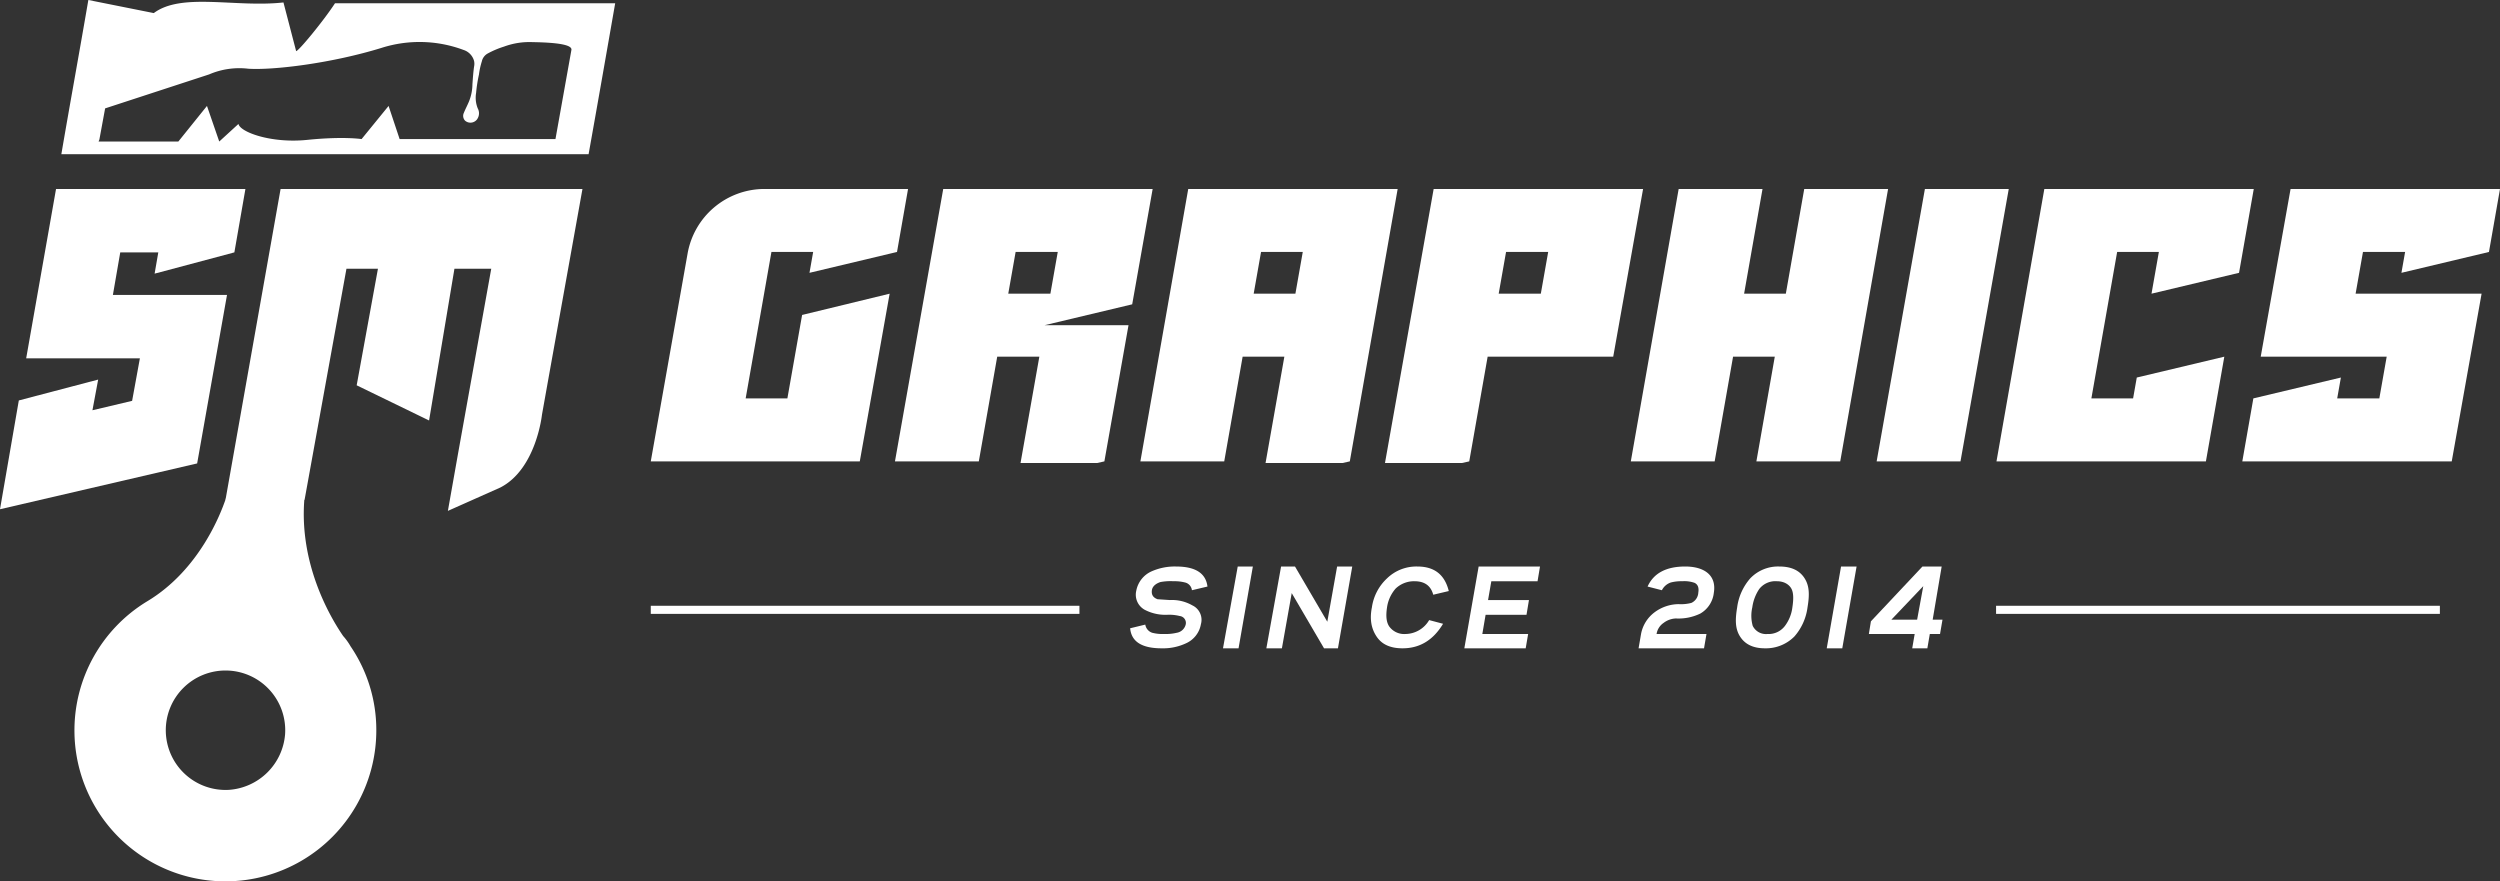
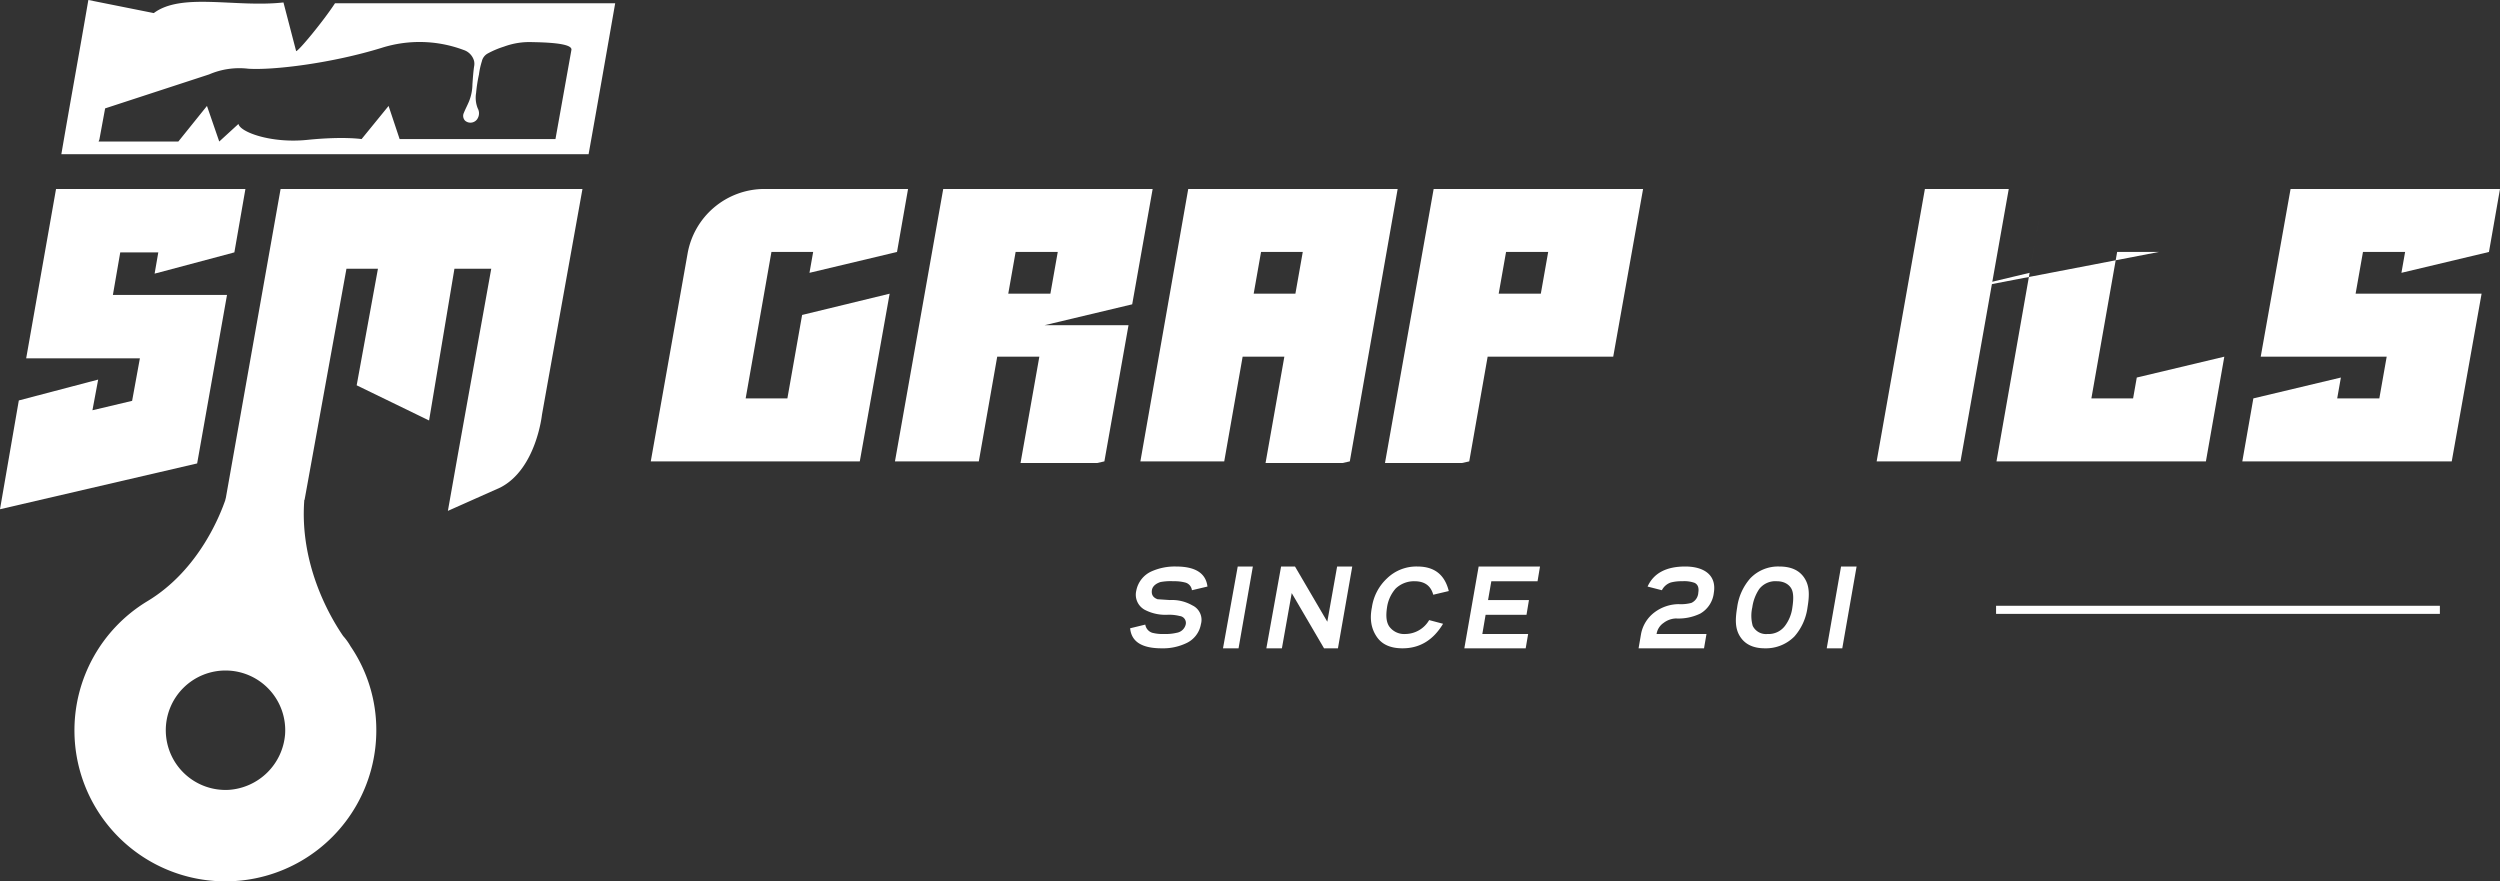
<svg xmlns="http://www.w3.org/2000/svg" viewBox="0 0 611.2 215.4">
  <rect x="0" y="0" width="611.2" height="215.4" fill="#333333" stroke="none" />
  <defs>
    <style>.a{fill:#fff;}</style>
  </defs>
  <path class="a" d="M431.8,360.1H358l-13.4,75.6c-.1.2-.1.5-.2.7-.9,2.5-6,16.7-19,24.5a36.9,36.9,0,1,0,56,31.5,36.3,36.3,0,0,0-6.3-20.5h0a14.4,14.4,0,0,0-1.8-2.5c-3.5-5.1-10.7-17.8-9.5-33.3.1,0,.1-.1.1-.2l10.2-56.3h7.7l-5.2,28.5,17.7,8.6,6.2-37.1h9l-8.1,45.1h0l-2.5,14.1,12.8-5.7c8.8-4.5,10.2-17.8,10.2-17.8l1.5-8.4h0ZM345.4,507a14.6,14.6,0,1,1,13.7-13.6A14.8,14.8,0,0,1,345.4,507Z" transform="translate(-289.4 -313.9)" />
  <polygon class="a" points="57.3 61.7 60 46.2 13.7 46.2 6.4 87.6 34.2 87.6 32.3 98 22.6 100.3 24 92.8 4.6 97.9 0 124.5 48.2 113.3 55.5 72.1 27.6 72.1 29.4 61.7 38.7 61.7 37.8 66.9 57.3 61.7" />
  <path class="a" d="M371.3,314.7c-2.8,4.3-8.9,11.7-9.5,11.7l-3.1-11.9c-11.7,1.3-24.9-2.5-31.7,2.6l-16-3.2c-2.3,13.4-4.5,25.4-6.6,37.7H433.3c2.2-12.3,4.3-24.3,6.5-36.9Zm57.8,11.4-3.9,21.8H387.1l-2.7-8.1-6.6,8.1s-4.5-.7-13.3.2-16.4-1.9-16.8-3.9l-4.7,4.3-3-8.7-7,8.7H313.5l.2-.5,1.4-7.6,25.4-8.3a18.7,18.7,0,0,1,9.6-1.4c6,.4,20.3-1.3,32.6-5.1a30.7,30.7,0,0,1,20,.5,3.9,3.9,0,0,1,2.6,2.7,3.3,3.3,0,0,1,0,1.4c-.2,1.4-.3,2.9-.4,4.3a11.5,11.5,0,0,1-.8,4.1c-.4,1-.9,1.9-1.3,2.9a1.7,1.7,0,0,0,.3,1.9,2,2,0,0,0,2.5.1,1.9,1.9,0,0,0,.6-.7,2.5,2.5,0,0,0,0-2.4,7,7,0,0,1-.4-3.8,35,35,0,0,1,.7-4.5,18.3,18.3,0,0,1,.7-3.2,2.9,2.9,0,0,1,1.4-1.9,21.9,21.9,0,0,1,4-1.7,17.9,17.9,0,0,1,7-1.1C426,324.3,429.3,324.9,429.1,326.1Z" transform="translate(-289.4 -313.9)" />
  <path class="a" d="M533.2,401.1h10.3l-4.6,26h18.7l1.8-.4,5.9-33.3H544.8l21.4-5.1,5-28.2H520l-11.8,66.6h20.5Zm4.5-25.6H548l-1.8,10.2H535.9Z" transform="translate(-289.4 -313.9)" />
  <path class="a" d="M593.2,401.1h10.2l-4.6,26h18.8l1.8-.4,11.7-66.6H579.9l-11.7,66.6h20.5Zm4.5-25.6h10.2l-1.8,10.2H595.9Z" transform="translate(-289.4 -313.9)" />
  <path class="a" d="M646.8,427.1l1.8-.4,4.5-25.6h30.7l7.3-41H639.9l-11.9,67Zm10.8-51.6h10.3l-1.8,10.2H655.8Z" transform="translate(-289.4 -313.9)" />
-   <path class="a" d="M713.1,401.1l-4.5,25.6H688.1l11.7-66.6h20.5l-4.5,25.6H726l4.5-25.6H751l-11.7,66.6H718.8l4.5-25.6Z" transform="translate(-289.4 -313.9)" />
  <path class="a" d="M780.5,360.1l-11.8,66.6H748.2L760,360.1Z" transform="translate(-289.4 -313.9)" />
-   <path class="a" d="M817.2,375.5H807l-6.3,35.8h10.2l.9-5.1,21.4-5.1-4.5,25.6H777.5l11.7-66.6h51.2l-3.6,20.5-21.4,5.1Z" transform="translate(-289.4 -313.9)" />
+   <path class="a" d="M817.2,375.5H807l-6.3,35.8h10.2l.9-5.1,21.4-5.1-4.5,25.6H777.5l11.7-66.6l-3.6,20.5-21.4,5.1Z" transform="translate(-289.4 -313.9)" />
  <path class="a" d="M877.4,375.5H867.1l-1.8,10.2h30.8l-7.3,41H837.6l2.7-15.4,21.4-5.1-.9,5.1h10.3l1.8-10.2H842.1l7.3-41h51.2l-2.7,15.4-21.4,5.1Z" transform="translate(-289.4 -313.9)" />
  <path class="a" d="M511.4,360.1H476.2a19.1,19.1,0,0,0-18.7,15.8l-9,50.8h51.1l7.3-41-21.4,5.2-3.6,20.4H471.7l6.3-35.8h10.2l-.9,5.1,21.4-5.1,2.7-15.4Z" transform="translate(-289.4 -313.9)" />
  <path class="a" d="M573.4,472.4c-4.8,0-7.4-1.6-7.7-4.9l3.7-.9a2.5,2.5,0,0,0,1.7,2,10.2,10.2,0,0,0,2.9.3,11.9,11.9,0,0,0,3.1-.3,2.7,2.7,0,0,0,2.2-2.1,1.7,1.7,0,0,0-1.5-2,10.5,10.5,0,0,0-3-.3,10.9,10.9,0,0,1-5.5-1.2,4.2,4.2,0,0,1-2.1-4.7,6.5,6.5,0,0,1,3.7-4.7,14,14,0,0,1,6-1.2c4.7,0,7.3,1.6,7.7,4.9l-3.8.9a2.2,2.2,0,0,0-1.7-1.9,10.4,10.4,0,0,0-2.8-.3,13.3,13.3,0,0,0-3.2.2c-1.2.4-2,1.1-2.1,2.1s.3,1.7,1.4,2.1l3,.2a10,10,0,0,1,5.5,1.3,3.9,3.9,0,0,1,2.1,4.6,6.3,6.3,0,0,1-3.7,4.7A13.2,13.2,0,0,1,573.4,472.4Z" transform="translate(-289.4 -313.9)" />
  <path class="a" d="M592,452.4h3.7l-3.5,20h-3.8Z" transform="translate(-289.4 -313.9)" />
  <path class="a" d="M605.2,458.9l-2.4,13.5H599l3.6-20H606l7.9,13.5,2.4-13.5H620l-3.5,20h-3.4Z" transform="translate(-289.4 -313.9)" />
  <path class="a" d="M639.8,459.3c-.6-2.2-2.1-3.3-4.6-3.3a6.5,6.5,0,0,0-4.6,1.8,8.9,8.9,0,0,0-2.1,4.6c-.3,2-.2,3.5.5,4.6a4.5,4.5,0,0,0,4,1.9,6.8,6.8,0,0,0,5.8-3.4l3.4.9q-3.6,6-9.9,6c-2.9,0-5-.9-6.3-2.8s-1.8-4.2-1.2-7.2a12,12,0,0,1,3.7-7.1,10.3,10.3,0,0,1,7.4-2.9c4.2,0,6.7,2,7.7,6Z" transform="translate(-289.4 -313.9)" />
  <path class="a" d="M650.9,452.4h15l-.6,3.6H654l-.8,4.6h10l-.6,3.6h-10l-.8,4.7H663l-.6,3.5h-15Z" transform="translate(-289.4 -313.9)" />
  <path class="a" d="M690.6,468.9a8.6,8.6,0,0,1,3.3-5.3,10,10,0,0,1,5.9-2,10,10,0,0,0,3.1-.3,2.9,2.9,0,0,0,1.7-2.5q.3-1.8-.9-2.4a7.4,7.4,0,0,0-3-.4,10.4,10.4,0,0,0-2.8.3,3.8,3.8,0,0,0-2.2,1.9l-3.5-.9c1.5-3.3,4.6-4.9,9.2-4.9s7.7,2.1,7,6.4a6.7,6.7,0,0,1-3.3,5.1,12.2,12.2,0,0,1-6,1.2,5.3,5.3,0,0,0-3,1.1,4,4,0,0,0-1.7,2.7h12.2l-.6,3.5H690Z" transform="translate(-289.4 -313.9)" />
  <path class="a" d="M720.9,472.4c-2.9,0-4.9-1-6.1-2.9s-1.2-4.1-.7-7.1a13.4,13.4,0,0,1,3.2-7.1,9.4,9.4,0,0,1,7.1-2.9c3,0,5,1,6.2,2.9s1.2,4.1.7,7.1a13.4,13.4,0,0,1-3.2,7.1A9.8,9.8,0,0,1,720.9,472.4Zm2.9-16.4a5,5,0,0,0-4.3,1.9,10.6,10.6,0,0,0-1.7,4.5,9.2,9.2,0,0,0,.1,4.5,3.6,3.6,0,0,0,3.6,2,5,5,0,0,0,4.3-2,9.5,9.5,0,0,0,1.8-4.5c.3-2,.3-3.5-.2-4.5S725.7,456,723.8,456Z" transform="translate(-289.4 -313.9)" />
  <path class="a" d="M739.5,452.4h3.8l-3.5,20H736Z" transform="translate(-289.4 -313.9)" />
-   <path class="a" d="M760.6,472.4h-3.7l.6-3.5H746.3l.5-3.1,12.6-13.4h4.7l-2.2,13h2.4l-.6,3.5h-2.5Zm-8.8-7h6.3l1.5-8.2Z" transform="translate(-289.4 -313.9)" />
  <rect class="a" x="488" y="148.1" width="108.5" height="1.98" />
-   <rect class="a" x="159.1" y="148.1" width="104.8" height="1.98" />
</svg>